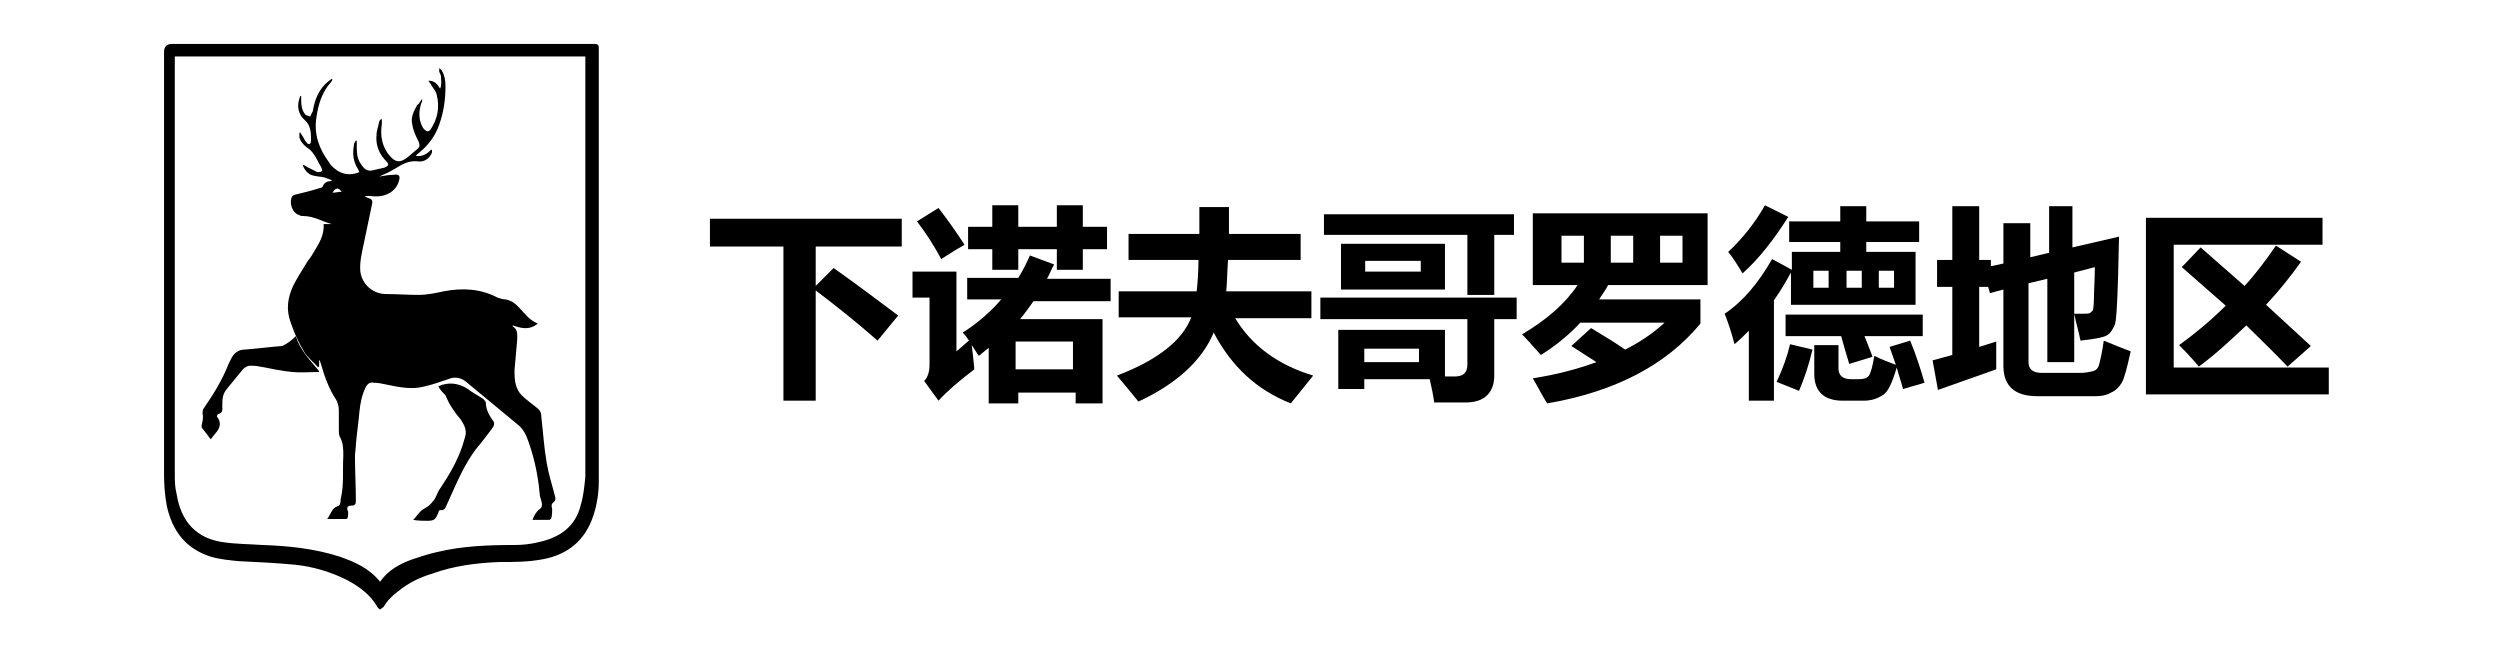
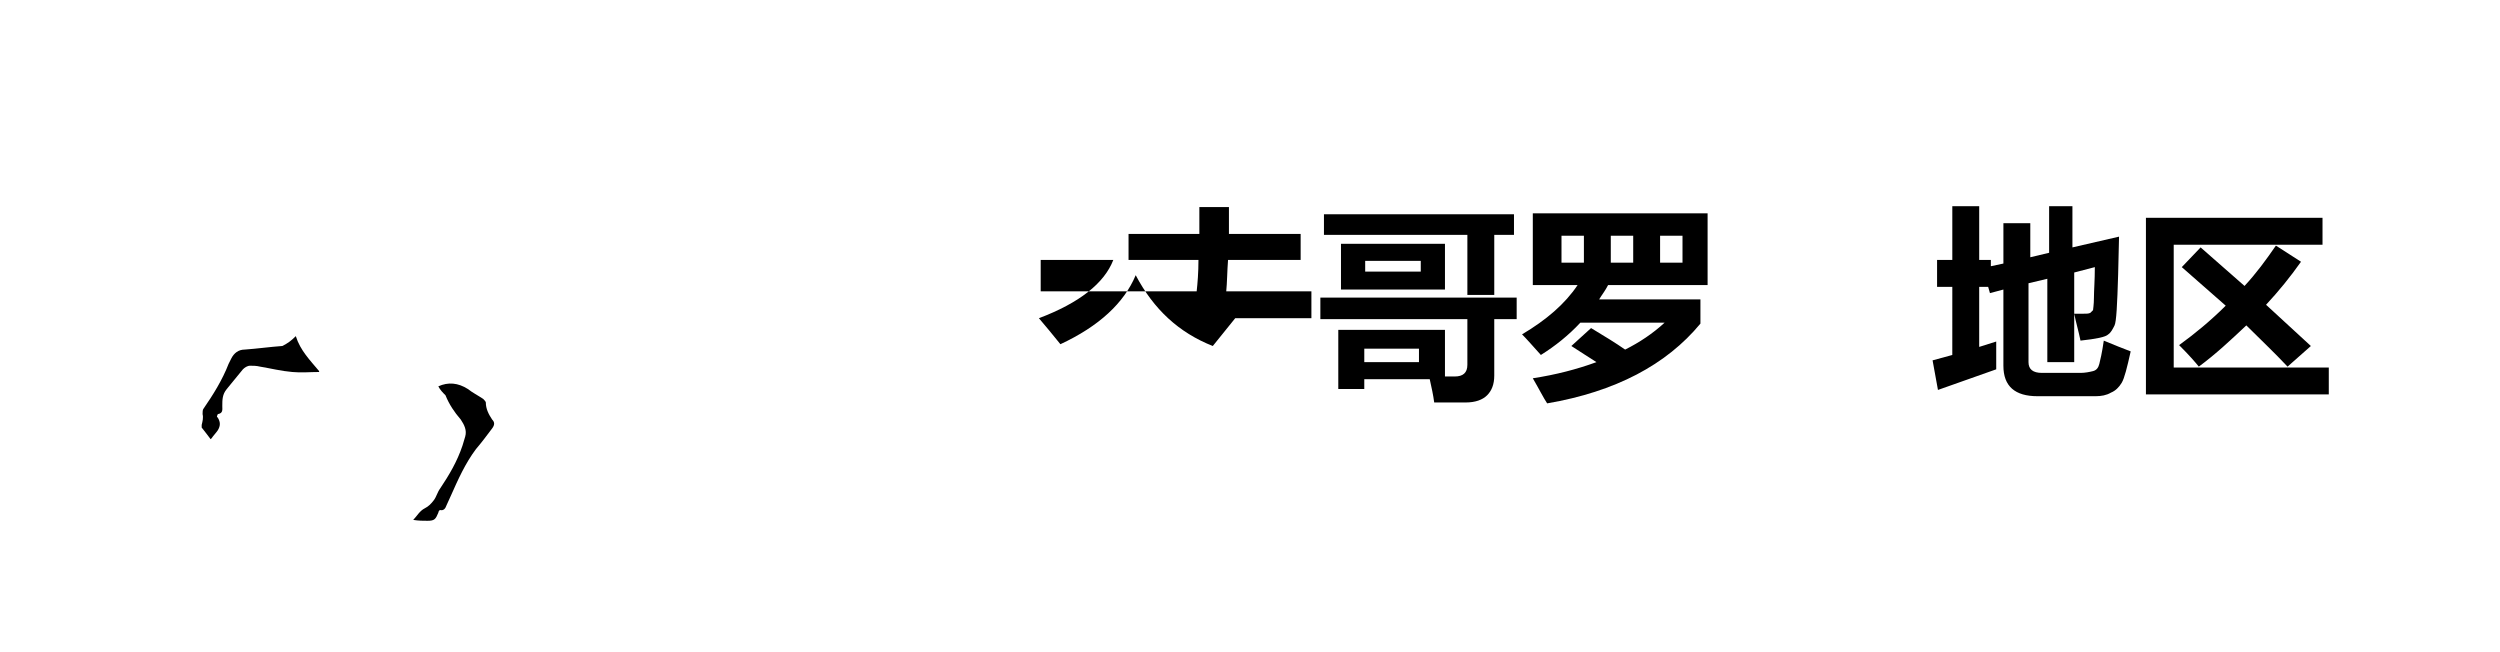
<svg xmlns="http://www.w3.org/2000/svg" version="1.1" id="_Слой_1" x="0px" y="0px" width="278.9px" height="72.7px" viewBox="0 0 278.9 72.7" style="enable-background:new 0 0 278.9 72.7;" xml:space="preserve">
-   <path d="M42.4,68c-0.1-0.1-0.3-0.2-0.3-0.3c-0.8-1.4-2.1-2.3-3.4-3c-1.8-0.9-3.8-1.5-5.8-1.7c-2.1-0.2-4.2-0.3-6.3-0.4  c-1-0.1-2.1-0.2-3.1-0.5c-2.8-0.9-4.3-2.9-4.9-5.7c-0.2-1.1-0.3-2.3-0.3-3.4c0-15.7,0-31.5,0-47.2c0-0.6,0.3-0.9,0.9-0.9  c15.6,0,31.1,0,46.7,0c0.2,0,0.3,0,0.5,0c0.2,0,0.4,0.1,0.4,0.4c0,0.1,0,0.2,0,0.3c0,16,0,32.1,0,48.1c0,1.3-0.2,2.6-0.6,3.8  c-0.9,2.8-2.9,4.4-5.7,4.9c-1.6,0.3-3.2,0.3-4.8,0.3c-2.5,0.1-5,0.4-7.5,1.3c-1.3,0.4-2.6,1-3.7,1.9c-0.7,0.5-1.3,1.1-1.7,1.8  C42.7,67.8,42.5,67.9,42.4,68L42.4,68z M42.4,64.9c0.9-1.3,2.2-2,3.6-2.5c0.9-0.3,1.8-0.6,2.7-0.8c2.9-0.7,5.8-0.8,8.7-0.8  c0.9,0,1.8-0.1,2.6-0.3c2.4-0.5,4.2-1.7,4.8-4.2c0.3-1,0.4-2.1,0.5-3.1c0-15.5,0-30.9,0-46.4c0-0.1,0-0.3,0-0.5H19.5  c0,0.2,0,0.4,0,0.6c0,15.3,0,30.6,0,45.9c0,0.8,0,1.5,0.2,2.3c0.5,3.1,2.2,5,5.3,5.4c1.4,0.2,2.9,0.2,4.3,0.3  c2.9,0.1,5.8,0.4,8.6,1.3C39.6,62.7,41.2,63.4,42.4,64.9L42.4,64.9z" />
-   <path d="M47.1,11.1c0,0.1,0,0.3-0.1,0.4c-0.3,0.9-0.3,1.8,0.1,2.6c0.1,0.2,0.2,0.3,0.3,0.4c0.2,0.2,0.4,0.2,0.6,0  c0.8-1.2,1.1-2.5,0.7-4c-0.1-0.4-0.5-0.8-0.7-1.2C48,9.3,47.9,9.2,47.8,9c0.7,0,1,0.4,1.3,0.9c0.2-0.5,0.1-0.9,0.1-1.3  c0-0.2-0.1-0.4-0.2-0.6c0-0.1,0-0.3,0-0.4c0.1,0.1,0.3,0.2,0.3,0.3c0.3,0.5,0.4,1.1,0.4,1.7c0,1.5-0.2,2.9-0.7,4.3  c-0.4,1.2-1.2,2.3-2.2,3.1c-0.1,0.1-0.3,0.2-0.4,0.4c0.8,0.1,1.3-0.3,1.7-0.7c0,0,0.1,0,0.1,0.1c0,0.1,0,0.3-0.1,0.4  c-0.3,0.6-0.9,0.9-1.5,0.8c-1-0.1-1.7,0.3-2.5,0.8c-0.5,0.3-1.1,0.6-1.8,0.9c0.6-0.1,1.1-0.2,1.6-0.2c0.6-0.1,0.8,0.1,0.6,0.7  c-0.3,1.1-1.4,1.8-2.8,1.7c-0.3,0-0.6-0.1-1,0c0.1,0.1,0.2,0.1,0.4,0.2c0.4,0.1,0.5,0.3,0.4,0.7c-0.3,1.4-0.6,2.9-0.9,4.3  c-0.2,1-0.5,2.1-0.4,3.2c0.2,1.4,1.3,2.4,2.7,2.5c1.3,0,2.5,0.1,3.8,0.1c0.9,0,1.9-0.2,2.8-0.4c2.1-0.4,4.1-0.3,6,0.7  c0.3,0.1,0.6,0.2,0.9,0.2c0.5,0.1,0.9,0.3,1.3,0.7c0,0,0.1,0.1,0.1,0.1c0.7,0.7,1.2,1.5,2.2,1.9c-1,0.8-1.9,0.5-2.8,0.2  c0,0.1,0,0.1,0,0.1c0.6,0.4,0.5,0.9,0.5,1.5c-0.1,1.1-0.2,2.3-0.3,3.4c0,0.6,0,1.2,0.2,1.8c0.1,0.3,0.3,0.7,0.6,1  c0.5,0.5,1.1,0.9,1.7,1.4c0.4,0.3,0.5,0.6,0.5,1.1c0.2,1.7,0.3,3.4,0.6,5.1c0.2,1.2,0.6,2.4,0.9,3.6c0.1,0.3,0.1,0.5-0.1,0.7  c-0.3,0.2-0.3,0.4-0.2,0.8c0,0.3,0,0.7-0.1,1c0,0.1-0.1,0.1-0.2,0.2c-0.6,0-1.2,0-1.9,0c0.2-0.5,0.4-0.9,0.8-1.2  c0.3-0.2,0.3-0.5,0.2-0.9c-0.1-0.3-0.2-0.6-0.2-0.9c-0.2-2.2-0.7-4.4-1.5-6.4c-0.2-0.4-0.5-0.9-0.9-1.2c-1.9-1.6-3.9-3.2-5.8-4.8  c-0.6-0.5-1.3-0.6-2-0.3c-0.9,0.3-1.7,0.6-2.6,0.8c-1.4,0.4-2.9,0.1-4.3-0.2c-0.5-0.1-0.9-0.2-1.4-0.2c-0.4-0.1-0.7,0.1-0.9,0.5  c-0.4,0.8-0.6,1.7-0.7,2.7c-0.1,1.2-0.3,2.5-0.4,3.7c0,0.4-0.1,0.9-0.1,1.3c0,1.7,0.1,3.3,0.1,5c0,0.3-0.1,0.5-0.4,0.5  c-0.4,0-0.7,0.1-0.5,0.6c0.1,0.2,0,0.5,0,0.7c0,0.1-0.1,0.2-0.2,0.2c-0.7,0-1.4,0-2.1,0c0.4-0.5,0.5-1.2,1.1-1.4  c0.4-0.1,0.4-0.5,0.4-0.8c0.4-1.6,0.2-3.2,0.3-4.8c0-0.8,0-1.5-0.4-2.2c-0.1-0.2-0.1-0.5-0.1-0.8c0-0.7,0-1.4,0-2.1  c0-0.4-0.1-0.9-0.3-1.2c-0.8-1.2-1.3-2.6-1.7-4c0-0.1-0.1-0.2-0.1-0.3c0,0,0-0.1-0.1-0.1c0,0.2,0,0.4,0,0.7c0,0-0.1,0-0.1,0.1  c-0.5-0.6-1.2-1.1-1.6-1.8c-0.6-1-1.1-2.1-1.5-3.3c-0.5-1.4-0.3-2.7,0.3-4c0.4-0.8,0.9-1.6,1.4-2.4c0.2-0.4,0.6-0.8,0.8-1.2  c0.6-1,1.3-2,1.2-3.3h0.9c-1.1-0.3-2-0.9-3.2-0.9c-0.1,0-0.3,0-0.4-0.1c-0.8-0.2-1.2-1.4-0.8-2.1c0.1-0.1,0.3-0.2,0.4-0.2  c0.8-0.2,1.7-0.4,2.6-0.7c0.1,0,0.4-0.1,0.4-0.2c0.2-0.5,0.6-0.6,1-0.6c0,0,0-0.1,0-0.1c-0.3-0.1-0.5-0.2-0.8-0.3  c-0.4-0.1-0.8-0.1-1.2-0.2c-0.6-0.1-1-0.6-1.2-1.1c0,0,0-0.1,0.1-0.1c0.1,0.1,0.2,0.1,0.3,0.2c0.4,0.2,0.8,0.4,1.2,0.6  c0.1,0,0.4,0,0.5-0.1c0.1-0.1,0-0.3-0.1-0.5c-0.3-0.5-0.5-1-0.8-1.4c-0.2-0.3-0.4-0.5-0.7-0.7c-0.4-0.3-0.8-0.7-0.9-1.2  c0-0.2,0-0.3,0-0.5c0,0,0.1,0,0.1,0c0.1,0.1,0.1,0.2,0.2,0.3c0.2,0.3,0.3,0.6,0.5,0.8c0.2,0.3,0.5,0.2,0.5-0.2c0-0.8,0-1.7-0.7-2.3  c-0.7-0.6-0.9-1.5-0.6-2.4c0-0.1,0.1-0.2,0.1-0.3c0,0,0.1,0,0.1,0c0,0.2,0,0.3,0,0.5c0,0.6,0.1,1.1,0.4,1.5c0.1,0.2,0.4,0.2,0.6,0.3  c0.1-0.2,0.2-0.4,0.3-0.6c0.2-1.3,0.7-2.5,1.7-3.3c0.1-0.1,0.3-0.2,0.4-0.3c0,0,0.1,0.1,0.1,0.1c-0.1,0.1-0.1,0.2-0.2,0.3  c-1,1.1-1.4,2.5-1.6,3.9c-0.3,1.9,0.3,3.5,1.4,5c0.1,0.1,0.1,0.2,0.2,0.3c0.9,1,2,1.3,3.2,0.8c-0.1-0.1-0.1-0.3-0.2-0.4  c-0.5-0.8-0.6-1.7-0.4-2.7c0-0.1,0.1-0.3,0.2-0.4c0,0,0.1,0,0.1,0c0,0.2,0,0.3,0,0.5c0,0.7,0,1.4,0.4,2c0.3,0.5,0.7,1,1.4,0.8  c0.4-0.1,0.9-0.2,1.3-0.3c0.5-0.2,0.5-0.4,0.2-0.7c-0.8-0.8-1.2-1.8-1.1-2.9c0-0.5,0.2-1,0.3-1.5c0-0.1,0.1-0.2,0.2-0.3  c0,0,0.1,0,0.1,0c0,0.2,0,0.3,0,0.5c-0.2,1.3,0,2.6,0.9,3.6c0.6,0.7,1.1,0.8,1.9,0.2c0.4-0.3,0.8-0.7,1.2-1c0.3-0.3,0.2-0.5,0.1-0.8  c-0.3-0.6-0.6-1.2-0.7-1.9c-0.2-0.7,0.1-1.4,0.5-2.1c0-0.1,0.1-0.1,0.2-0.2C47.1,11,47.1,11,47.1,11.1L47.1,11.1z M37.1,21.5  c0.3,0,0.6-0.1,1-0.1C37.8,20.9,37.4,20.9,37.1,21.5z" />
  <path d="M48.9,43.1c1.1-0.5,2.2-0.4,3.3,0.3c0.5,0.4,1.1,0.7,1.7,1.1c0.1,0.1,0.3,0.3,0.3,0.4c0,0.7,0.3,1.3,0.7,1.9  c0.3,0.3,0.3,0.6,0,1c-0.6,0.8-1.2,1.6-1.8,2.3c-1.2,1.6-2,3.4-2.8,5.2c-0.2,0.4-0.3,0.7-0.5,1.1c-0.1,0.3-0.3,0.6-0.7,0.5  c-0.1,0-0.2,0.2-0.2,0.3c-0.3,0.7-0.4,0.9-1.2,0.9c-0.5,0-1,0-1.6-0.1c0.4-0.4,0.7-1,1.3-1.3c0.4-0.2,0.7-0.5,1-0.9  c0.3-0.4,0.4-0.9,0.7-1.3c1-1.5,1.9-3,2.5-4.8c0.1-0.3,0.2-0.7,0.3-1c0.2-0.7-0.1-1.3-0.5-1.9c-0.7-0.8-1.3-1.7-1.7-2.7  C49.4,43.8,49.1,43.5,48.9,43.1L48.9,43.1z" />
  <path d="M33,37.5c0.5,1.6,1.6,2.7,2.6,3.9c0,0,0,0.1,0,0.1c-1,0-2,0.1-3,0c-1.2-0.1-2.4-0.4-3.6-0.6c-0.4-0.1-0.8-0.1-1.1-0.1  c-0.3,0-0.6,0.2-0.8,0.4c-0.6,0.7-1.2,1.5-1.8,2.2c-0.5,0.6-0.5,1.2-0.5,1.9c0,0.4,0.1,0.8-0.5,0.9c0,0-0.1,0.2-0.1,0.3  c0,0,0.1,0.1,0.1,0.1c0.3,0.5,0.3,0.9,0,1.4c-0.2,0.3-0.5,0.6-0.7,0.9c0,0,0,0-0.1,0.1c-0.3-0.4-0.6-0.8-1-1.3c0-0.1,0-0.2,0-0.3  c0.1-0.4,0.2-0.8,0.1-1.2c0-0.2,0-0.5,0.1-0.6c1.1-1.6,2.1-3.2,2.8-5c0.1-0.2,0.2-0.4,0.3-0.6c0.3-0.6,0.8-1,1.5-1  c1.4-0.1,2.8-0.3,4.2-0.4C32.1,38.3,32.5,38,33,37.5L33,37.5z" />
  <g>
-     <path d="M93,29.9c2.4,1.7,4.8,3.5,7.2,5.3l-2.3,2.8c-2.5-2.2-4.8-4-6.9-5.6v12.3h-3.6V27.5h-8.2v-3.1h21.4v3.1H91v4.4L93,29.9z" />
-     <path d="M110.3,44.9v-6.1c-0.4,0.3-0.7,0.6-1.1,0.9c-0.3-0.4-0.5-0.8-0.8-1.2c0.1,0.7,0.2,1.6,0.3,2.7c-1.7,1.3-3,2.4-4,3.5   l-1.6-2.2c0.4-0.4,0.6-1,0.6-1.9v-7.4h-1.9v-2.9h4.9v8.9c0.5-0.4,1-0.9,1.4-1.2c-0.2-0.3-0.4-0.6-0.7-0.9c1.6-1,3.1-2.3,4.3-3.7   h-3.8V31h5.7c0.5-0.8,0.9-1.6,1.3-2.5l2.7,1c-0.3,0.5-0.5,1.1-0.8,1.6h7.1v2.5h-8.6c-0.5,0.7-1,1.4-1.5,2h9.2v9.4h-3v-1.2h-6.4v1.2   H110.3z M104.7,23.2c1,1.3,2,2.7,2.9,4.1c-0.7,0.4-1.5,0.9-2.6,1.6c-0.8-1.5-1.7-2.9-2.7-4.2L104.7,23.2z M110.7,22.9h2.9v2.4h4.3   v-2.4h2.9v2.4h2.7v2.5h-2.7v2.3h-2.9v-2.3h-4.3v2.3h-2.9v-2.3H108v-2.5h2.7V22.9z M119.7,38.1h-6.4v3.1h6.4V38.1z" />
-     <path d="M124.7,32.5h8.8c0.1-0.9,0.2-2.1,0.2-3.5h-7.8v-2.9h7.9c0-0.9,0-1.9,0-3h3.3c0,1.1,0,2.1,0,3h8V29H137   c-0.1,1.3-0.1,2.5-0.2,3.5h9.5v3h-8.5c1.8,3,4.7,5.2,8.7,6.4c-0.8,1-1.6,2-2.5,3.1c-3.8-1.5-6.6-4.1-8.6-7.9   c-1.3,3.1-4.1,5.7-8.4,7.7c-0.9-1.1-1.7-2.1-2.4-2.9c4.5-1.7,7.3-3.9,8.3-6.5h-8.1V32.5z" />
+     <path d="M124.7,32.5h8.8c0.1-0.9,0.2-2.1,0.2-3.5h-7.8v-2.9h7.9c0-0.9,0-1.9,0-3h3.3c0,1.1,0,2.1,0,3h8V29H137   c-0.1,1.3-0.1,2.5-0.2,3.5h9.5v3h-8.5c-0.8,1-1.6,2-2.5,3.1c-3.8-1.5-6.6-4.1-8.6-7.9   c-1.3,3.1-4.1,5.7-8.4,7.7c-0.9-1.1-1.7-2.1-2.4-2.9c4.5-1.7,7.3-3.9,8.3-6.5h-8.1V32.5z" />
    <path d="M149.2,36.8h12V42c0.5,0,0.9,0,1.1,0c0.9,0,1.4-0.4,1.4-1.3v-5.1h-16.4v-2.4h21.9v2.4h-2.5v6.3c0,1-0.3,1.7-0.8,2.2   c-0.5,0.5-1.3,0.8-2.4,0.8c-1.1,0-2.2,0-3.5,0c-0.1-0.8-0.3-1.7-0.5-2.6h-7.3v1.1h-2.9V36.8z M147.7,23.9h21.2v2.3h-2.2v6.7h-3   v-6.7h-16V23.9z M149.6,27.2h11.6v5.1h-11.6V27.2z M158.3,40.4v-1.5h-6.1v1.5H158.3z M158.5,30.3v-1.2h-6.2v1.2H158.5z" />
    <path d="M189.7,33.4v2.7c-3.8,4.6-9.5,7.6-17.1,8.9c-0.4-0.6-0.9-1.6-1.6-2.8c2.6-0.4,4.9-1,7.1-1.8c-0.8-0.5-1.7-1.1-2.8-1.8   l2.2-2c1.5,0.9,2.8,1.7,3.8,2.4c1.6-0.8,3.1-1.8,4.4-3h-9.4c-1.3,1.4-2.8,2.6-4.4,3.6c-0.9-1-1.6-1.8-2.1-2.3   c2.7-1.6,4.8-3.4,6.2-5.5h-5v-8h19.5v8h-11.1c-0.3,0.6-0.7,1.1-1,1.6H189.7z M174.2,29.3h2.5v-3h-2.5V29.3z M179.7,29.3h2.5v-3   h-2.5V29.3z M187.7,29.3v-3h-2.5v3H187.7z" />
-     <path d="M197.7,28.9l2.2,1.2v-2h5.4V27h-5.7v-2.3h5.7v-1.7h2.9v1.7h5.9V27h-5.9v1.1h5.5v5.9h-13.9v-3.6c-0.6,1.1-1.2,2.1-1.9,3.1   v11.2h-2.8v-7.8c-0.5,0.5-1,1-1.6,1.5c-0.3-1.2-0.7-2.4-1.1-3.4C194.5,33.6,196.2,31.5,197.7,28.9z M196.9,22.9l2.6,1.3   c-1.6,2.5-3.2,4.6-5.1,6.3c-0.6-1-1.1-1.8-1.6-2.4C194.3,26.7,195.7,25,196.9,22.9z M199.7,38.4l2.5,0.6c-0.4,1.7-0.9,3.2-1.5,4.6   l-2.5-1C198.9,41.1,199.4,39.7,199.7,38.4z M214.5,37.5H208c0.3,0.7,0.6,1.5,0.9,2.3l-2.6,0.8c-0.3-1-0.6-2-0.9-3.1h-6.2v-2.4h15.3   V37.5z M202.3,32.1h1.7v-1.9h-1.7V32.1z M209.1,39.7c0.8,0.4,1.6,0.7,2.4,1l-0.7-2l2.3-0.7c0.7,1.7,1.2,3.3,1.6,4.7l-2.4,0.7   c-0.2-0.8-0.5-1.6-0.7-2.4c-0.5,1.7-1,2.8-1.6,3.1c-0.6,0.4-1.3,0.6-2.1,0.6h-2.3c-2.1,0-3.2-1-3.2-3v-3.2h2.7v2.6   c0,0.8,0.5,1.2,1.4,1.2h0.9c0.5,0,0.9-0.1,1.1-0.4S208.9,40.9,209.1,39.7z M206,32.1h1.7v-1.9H206V32.1z M211.3,32.1v-1.9h-1.7v1.9   H211.3z" />
    <path d="M228.2,23h3v4.6l5.2-1.2l-0.1,4.2c-0.1,3.4-0.2,5.3-0.4,5.7s-0.4,0.8-0.7,1c-0.3,0.3-1.3,0.5-3.1,0.7c-0.2-1-0.5-2-0.7-3   c0.3,0,0.6,0,0.9,0c0.5,0,0.7,0,0.9-0.1c0.1-0.1,0.2-0.2,0.3-0.3c0-0.1,0.1-0.6,0.1-1.4c0-0.8,0.1-1.9,0.1-3.4l-2.3,0.6v10h-3v-9.3   l-2.1,0.5v8.8c0,0.8,0.5,1.2,1.5,1.2h4.3c0.5,0,1-0.1,1.4-0.2c0.4-0.1,0.6-0.4,0.7-0.8s0.3-1.2,0.5-2.6c1.2,0.5,2.2,0.9,3,1.2   c-0.4,1.8-0.7,3-1,3.5c-0.3,0.5-0.7,0.9-1.2,1.1c-0.5,0.3-1.1,0.4-1.7,0.4h-6.5c-2.5,0-3.8-1.1-3.8-3.4v-8.5l-1.5,0.4l-0.2-0.7h-1   v6.7l1.9-0.6c0,0.6,0,1.7,0,3.1l-6.5,2.3l-0.6-3.3l2.2-0.6V32h-1.7v-3h1.7v-6h3v6h1.3v0.7l1.4-0.3v-4.5h3v3.8l2.1-0.5V23z" />
    <path d="M242.6,41h17.2v3h-20.4V24.3h19.7v3h-16.6V41z M243.4,29.8l2.1-2.2l4.9,4.3c1.3-1.4,2.4-2.9,3.5-4.5l2.8,1.8   c-1.2,1.7-2.5,3.3-3.9,4.8l5,4.6l-2.6,2.3c-1.5-1.6-3.1-3.1-4.6-4.6c-1.7,1.6-3.4,3.2-5.3,4.6c-0.4-0.5-1.1-1.3-2.2-2.4   c1.8-1.3,3.6-2.8,5.2-4.4C246.7,32.7,245,31.2,243.4,29.8z" />
  </g>
</svg>